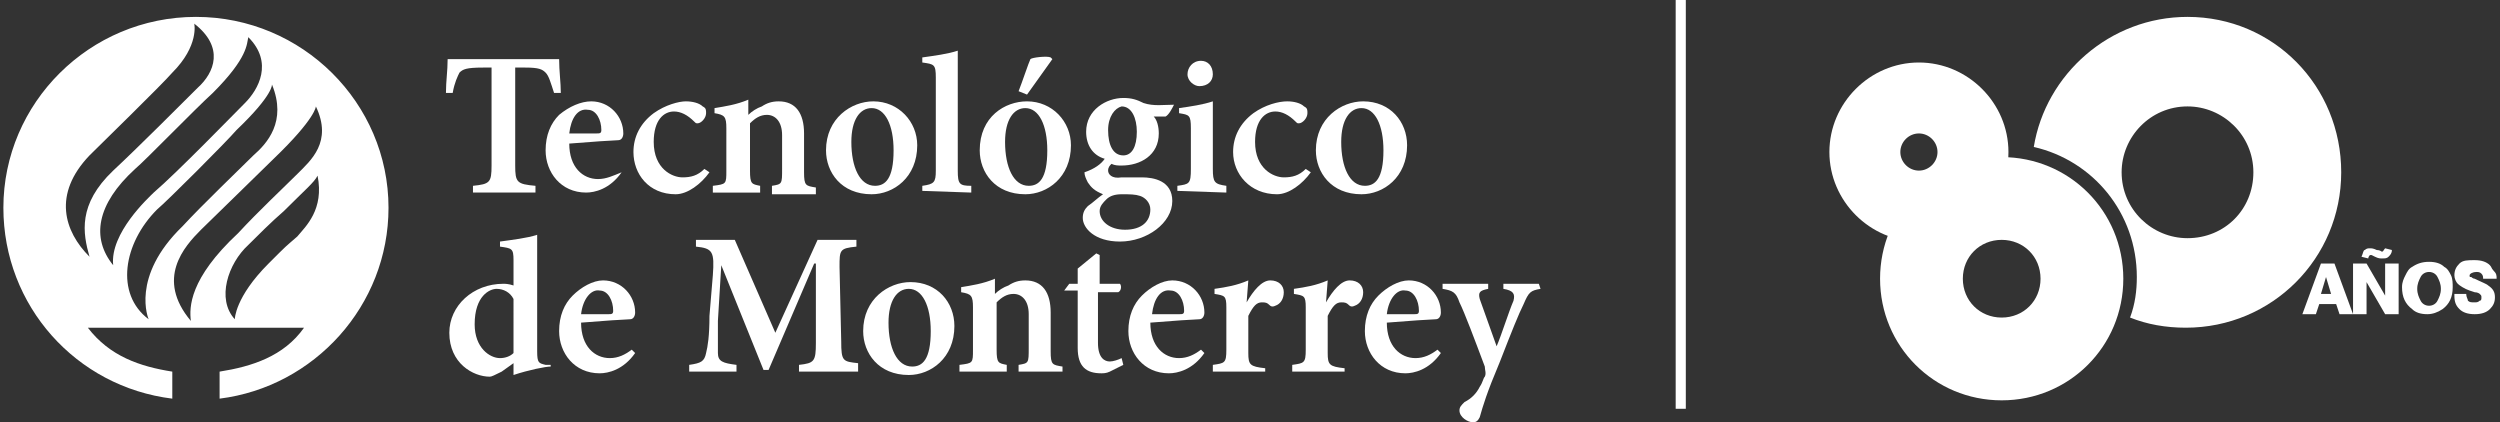
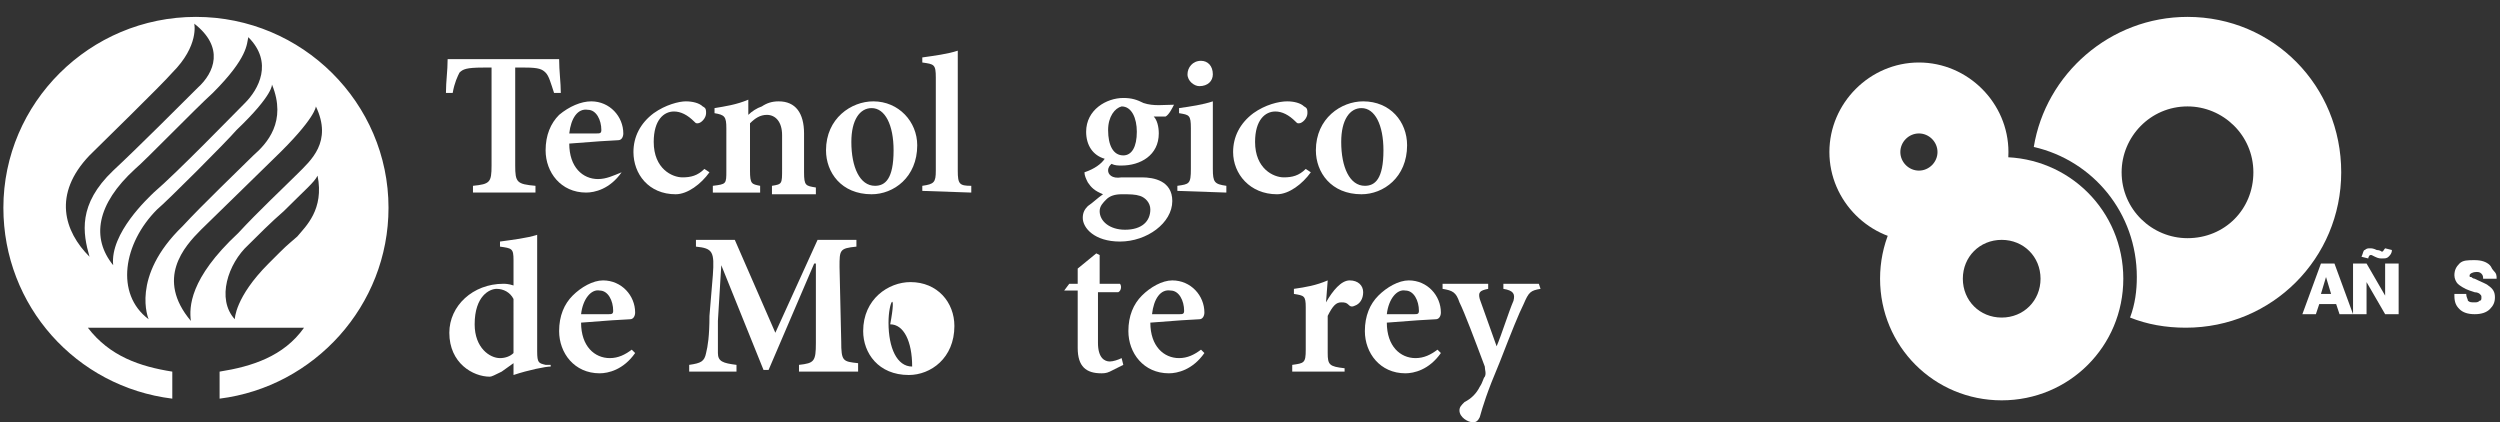
<svg xmlns="http://www.w3.org/2000/svg" version="1.1" id="Layer_1" x="0px" y="0px" viewBox="0 0 148 25" style="enable-background:new 0 0 148 25;" xml:space="preserve">
  <rect x="0" y="0" width="148" height="25" fill="#333333" stroke="none" />
  <style type="text/css">
  .st0{fill:#ffffff;}
</style>
  <g>
    <g>
      <g>
        <path class="st0" d="M11.6,1C5.3,1,0.2,6.1,0.2,12.3c0,5.8,4.3,10.6,10,11.3V22c-1.9-0.3-3.7-0.9-5-2.6h6.4H18         c-1.2,1.7-3.1,2.3-5,2.6v1.6c5.6-0.7,10-5.5,10-11.3C23,6.1,17.9,1,11.6,1z M5.3,9.2C5.8,8.7,9.6,5,10.2,4.3         c1.6-1.6,1.3-2.9,1.3-2.9c1.8,1.4,1.2,2.9,0.2,3.8c-0.8,0.8-3.6,3.6-5,4.9c-2.1,2-1.8,3.7-1.4,5.1C3.8,13.7,3.1,11.5,5.3,9.2z          M8,10c0.6-0.5,3.5-3.5,4.6-4.5c2.1-2.1,2-2.9,2.1-3.3c1.5,1.5,0.6,3.1-0.2,3.9c-0.7,0.7-4,4.1-5.4,5.3c-0.3,0.3-2.6,2.4-2.4,4.3         C5.4,14.1,5.7,12.1,8,10z M9.3,12.4c0.6-0.5,4.1-4,4.7-4.7C16.2,5.6,16.1,5,16.1,5C17,7.2,15.8,8.5,15,9.2         c-0.8,0.8-3,2.9-4.2,4.2c-3.1,3-2,5.5-2,5.5C6.8,17.4,7.3,14.4,9.3,12.4z M17.6,14c-0.8,0.7-0.5,0.4-1.7,1.6c-2,2-2,3.3-2,3.3         c-1.1-1.2-0.4-3.3,0.8-4.4c0.5-0.5,1.4-1.4,2.1-2c1.3-1.3,1.8-1.7,2-2.1C19.2,12.4,18.1,13.4,17.6,14z M17.6,10.3         c-0.8,0.8-2.3,2.2-3.5,3.5c-2.9,2.7-2.9,4.4-2.8,5.2c-2.1-2.5-0.4-4.4,0.6-5.4c0.5-0.5,3.6-3.5,4.3-4.2c2.5-2.4,2.5-3.1,2.5-3.1         C19.7,8.4,18.4,9.5,17.6,10.3z" />
      </g>
      <g>
        <path class="st0" d="M36.8,10.2c-0.7,1-1.6,1.2-2.1,1.2c-1.5,0-2.4-1.2-2.4-2.5c0-0.9,0.3-1.6,0.8-2.1C33.7,6.3,34.4,6,35,6l0,0         c1.1,0,1.9,0.9,1.9,1.9c0,0.2-0.1,0.4-0.3,0.4s-1.7,0.1-2.9,0.2c0,1.4,0.8,2.1,1.7,2.1C35.9,10.6,36.3,10.4,36.8,10.2L36.8,10.2z          M33.7,7.9c0.5,0,1.1,0,1.6,0c0.2,0,0.3,0,0.3-0.2c0-0.6-0.3-1.2-0.8-1.2C34.2,6.4,33.8,7,33.7,7.9z" />
        <path class="st0" d="M42,10.2c-0.5,0.7-1.3,1.3-2,1.3c-1.6,0-2.5-1.2-2.5-2.5c0-0.9,0.4-1.7,1.2-2.3C39.4,6.2,40.2,6,40.6,6l0,0         c0.4,0,0.8,0.1,1,0.3c0.2,0.1,0.2,0.2,0.2,0.4c0,0.3-0.3,0.6-0.5,0.6c-0.1,0-0.1,0-0.2-0.1c-0.4-0.4-0.8-0.6-1.2-0.6         c-0.6,0-1.2,0.5-1.2,1.8c0,1.6,1.1,2.1,1.7,2.1c0.5,0,0.9-0.1,1.3-0.5L42,10.2z" />
        <path class="st0" d="M45.7,11.3V11c0.6-0.1,0.6-0.1,0.6-1V8c0-0.8-0.4-1.2-0.9-1.2c-0.4,0-0.7,0.2-1,0.5v2.8         c0,0.8,0.1,0.8,0.6,0.9v0.4h-2.8V11c0.8-0.1,0.8-0.1,0.8-0.9V7.6c0-0.7-0.1-0.8-0.7-0.9V6.4c0.6-0.1,1.3-0.2,2-0.5v0.9         c0.2-0.2,0.5-0.4,0.8-0.5c0.3-0.2,0.6-0.3,1-0.3c1,0,1.5,0.7,1.5,1.9v2.3c0,0.8,0.1,0.8,0.7,0.9v0.4h-2.6V11.3z" />
        <path class="st0" d="M54.3,8.6c0,1.9-1.4,2.9-2.7,2.9c-1.8,0-2.7-1.3-2.7-2.6C48.9,7,50.4,6,51.7,6C53.2,6,54.3,7.2,54.3,8.6z          M50.4,8.4c0,1.5,0.5,2.6,1.4,2.6c0.6,0,1.1-0.4,1.1-2.1c0-1.5-0.5-2.5-1.3-2.5C50.9,6.4,50.4,7.1,50.4,8.4z" />
        <path class="st0" d="M54.6,11.3V11c0.7-0.1,0.8-0.2,0.8-0.9V4.6c0-0.8-0.1-0.8-0.8-0.9V3.4c0.7-0.1,1.5-0.2,2.1-0.4v7.1         c0,0.8,0.1,0.9,0.8,0.9v0.4L54.6,11.3L54.6,11.3z" />
-         <path class="st0" d="M63.4,8.6c0,1.9-1.4,2.9-2.7,2.9c-1.8,0-2.7-1.3-2.7-2.6c0-2,1.5-2.9,2.8-2.9C62.3,6,63.4,7.2,63.4,8.6z          M59.5,8.4c0,1.5,0.5,2.6,1.4,2.6c0.6,0,1.1-0.4,1.1-2.1c0-1.5-0.5-2.5-1.3-2.5C60,6.4,59.5,7.1,59.5,8.4z M60.3,5.4         c0.2-0.5,0.6-1.7,0.7-1.9c0.1-0.1,1-0.2,1.2-0.1l0.1,0.1l-1.5,2.1L60.3,5.4z" />
        <path class="st0" d="M69.5,6.2c-0.1,0.2-0.3,0.6-0.5,0.7h-0.7c0.2,0.2,0.3,0.6,0.3,1c0,1.3-1.1,1.9-2.2,1.9c-0.2,0-0.4,0-0.6-0.1         c-0.1,0.1-0.2,0.2-0.2,0.4s0.2,0.5,0.8,0.4c0.4,0,0.8,0,1.2,0c0.7,0,1.8,0.2,1.8,1.4c0,1.3-1.5,2.4-3.1,2.4         c-1.5,0-2.2-0.8-2.2-1.4c0-0.3,0.1-0.5,0.3-0.7c0.3-0.2,0.6-0.5,0.9-0.7c-0.5-0.2-0.7-0.4-0.9-0.7c-0.1-0.2-0.2-0.4-0.2-0.6         c0.6-0.2,1-0.5,1.2-0.8c-0.7-0.2-1.1-0.8-1.1-1.6c0-1.3,1.2-2,2.2-2l0,0c0.5,0,0.8,0.1,1.2,0.3C68.3,6.3,68.9,6.2,69.5,6.2         L69.5,6.2z M65.5,11.8c-0.2,0.2-0.4,0.4-0.4,0.7c0,0.6,0.6,1.1,1.5,1.1c1,0,1.5-0.5,1.5-1.2c0-0.4-0.3-0.7-0.6-0.8         c-0.3-0.1-0.6-0.1-1.1-0.1C66,11.5,65.7,11.6,65.5,11.8z M65.6,7.7c0,0.9,0.3,1.5,0.9,1.5c0.5,0,0.8-0.5,0.8-1.4         c0-0.8-0.3-1.5-0.9-1.5C66,6.4,65.6,6.9,65.6,7.7z" />
        <path class="st0" d="M69.7,11.3V11c0.7-0.1,0.8-0.1,0.8-1V7.6c0-0.8-0.1-0.8-0.7-0.9V6.4c0.7-0.1,1.4-0.2,2-0.4v4         c0,0.8,0.1,0.9,0.8,1v0.4L69.7,11.3L69.7,11.3z M70.3,4.4c0-0.4,0.3-0.8,0.8-0.8c0.4,0,0.7,0.3,0.7,0.8c0,0.4-0.3,0.7-0.8,0.7         C70.7,5.1,70.3,4.8,70.3,4.4z" />
        <path class="st0" d="M77.6,10.2c-0.5,0.7-1.3,1.3-2,1.3C74,11.5,73,10.3,73,9c0-0.9,0.4-1.7,1.2-2.3c0.7-0.5,1.5-0.7,2-0.7l0,0         c0.4,0,0.8,0.1,1,0.3c0.2,0.1,0.2,0.2,0.2,0.4c0,0.3-0.3,0.6-0.5,0.6c-0.1,0-0.1,0-0.2-0.1c-0.4-0.4-0.8-0.6-1.2-0.6         c-0.6,0-1.2,0.5-1.2,1.8c0,1.6,1.1,2.1,1.7,2.1c0.5,0,0.9-0.1,1.3-0.5L77.6,10.2z" />
        <path class="st0" d="M83.3,8.6c0,1.9-1.4,2.9-2.7,2.9c-1.8,0-2.7-1.3-2.7-2.6C77.9,7,79.4,6,80.7,6C82.3,6,83.3,7.2,83.3,8.6z          M79.4,8.4c0,1.5,0.5,2.6,1.4,2.6c0.6,0,1.1-0.4,1.1-2.1c0-1.5-0.5-2.5-1.3-2.5C79.9,6.4,79.4,7.1,79.4,8.4z" />
        <path class="st0" d="M32.6,21.7c-0.3,0-1.3,0.2-2.2,0.5v-0.7L29.7,22c-0.4,0.2-0.6,0.3-0.7,0.3c-1,0-2.4-0.8-2.4-2.6         c0-1.6,1.4-2.9,3.2-2.9c0.1,0,0.3,0,0.6,0.1v-1.5c0-0.7-0.1-0.7-0.8-0.8v-0.3c0.7-0.1,1.6-0.2,2.2-0.4v6.9c0,0.7,0.1,0.7,0.5,0.8         h0.3V21.7z M30.4,17.7c-0.2-0.4-0.6-0.6-1-0.6s-1.3,0.4-1.3,2.1c0,1.4,0.9,2,1.5,2c0.3,0,0.6-0.1,0.8-0.3V17.7z" />
        <path class="st0" d="M37.6,20.9c-0.7,1-1.6,1.2-2.1,1.2c-1.5,0-2.4-1.2-2.4-2.5c0-0.9,0.3-1.6,0.8-2.1s1.2-0.9,1.8-0.9l0,0         c1.1,0,1.9,0.9,1.9,1.9c0,0.2-0.1,0.4-0.3,0.4s-1.7,0.1-2.9,0.2c0,1.4,0.8,2.1,1.7,2.1c0.5,0,0.9-0.2,1.3-0.5L37.6,20.9z          M34.4,18.6c0.5,0,1.1,0,1.6,0c0.2,0,0.3,0,0.3-0.2c0-0.6-0.3-1.2-0.8-1.2C35,17.1,34.5,17.7,34.4,18.6z" />
        <path class="st0" d="M47.3,22v-0.4c0.9-0.1,1-0.2,1-1.3v-4.7h-0.1l-2.7,6.3h-0.3l-2.5-6.2l0,0L42.5,19c0,1,0,1.5,0,1.9         c0,0.5,0.3,0.6,1.1,0.7V22h-2.8v-0.4c0.7-0.1,0.9-0.2,1-0.7c0.1-0.4,0.2-1,0.2-2.2l0.2-2.4c0.1-1.4,0-1.6-1-1.7v-0.4h2.3l2.4,5.5         l2.5-5.5h2.3v0.4c-1,0.1-1,0.2-1,1.2l0.1,4.4c0,1.2,0.1,1.2,1,1.3V22H47.3z" />
-         <path class="st0" d="M56.5,19.3c0,1.9-1.4,2.9-2.7,2.9c-1.8,0-2.7-1.3-2.7-2.6c0-1.9,1.5-2.9,2.8-2.9         C55.5,16.7,56.5,17.9,56.5,19.3z M52.6,19.1c0,1.5,0.5,2.6,1.4,2.6c0.6,0,1.1-0.4,1.1-2.1c0-1.5-0.5-2.5-1.3-2.5         C53.1,17.1,52.6,17.8,52.6,19.1z" />
-         <path class="st0" d="M60.3,22v-0.4c0.6-0.1,0.6-0.1,0.6-1v-2c0-0.8-0.4-1.2-0.9-1.2c-0.4,0-0.7,0.2-1,0.5v2.8         c0,0.8,0.1,0.8,0.6,0.9V22h-2.8v-0.4c0.8-0.1,0.8-0.1,0.8-0.9v-2.5c0-0.7-0.1-0.8-0.7-0.9V17c0.6-0.1,1.3-0.2,2-0.5v0.9         c0.2-0.2,0.5-0.4,0.8-0.5c0.3-0.2,0.6-0.3,1-0.3c1,0,1.5,0.7,1.5,1.9v2.3c0,0.8,0.1,0.8,0.7,0.9V22H60.3z" />
+         <path class="st0" d="M56.5,19.3c0,1.9-1.4,2.9-2.7,2.9c-1.8,0-2.7-1.3-2.7-2.6c0-1.9,1.5-2.9,2.8-2.9         C55.5,16.7,56.5,17.9,56.5,19.3z M52.6,19.1c0,1.5,0.5,2.6,1.4,2.6c0-1.5-0.5-2.5-1.3-2.5         C53.1,17.1,52.6,17.8,52.6,19.1z" />
        <path class="st0" d="M65.7,22c-0.2,0.1-0.4,0.1-0.5,0.1c-0.9,0-1.4-0.4-1.4-1.5v-3.4H63h0l0.3-0.4h0.5v-0.9l1.1-0.9l0.2,0.1v1.7         h1.2c0.1,0.1,0.1,0.4-0.1,0.5H65v3c0,0.9,0.4,1.1,0.7,1.1c0.2,0,0.5-0.1,0.7-0.2l0.1,0.4L65.7,22z" />
        <path class="st0" d="M71.3,20.9c-0.7,1-1.6,1.2-2.1,1.2c-1.5,0-2.4-1.2-2.4-2.5c0-0.9,0.3-1.6,0.8-2.1s1.2-0.9,1.8-0.9l0,0         c1.1,0,1.9,0.9,1.9,1.9c0,0.2-0.1,0.4-0.3,0.4c-0.2,0-1.7,0.1-2.9,0.2c0,1.4,0.8,2.1,1.7,2.1c0.5,0,0.9-0.2,1.3-0.5L71.3,20.9z          M68.2,18.6c0.5,0,1.1,0,1.6,0c0.2,0,0.3,0,0.3-0.2c0-0.6-0.3-1.2-0.8-1.2C68.7,17.1,68.3,17.7,68.2,18.6z" />
-         <path class="st0" d="M73.8,17.9c0.4-0.7,0.9-1.3,1.4-1.3s0.8,0.3,0.8,0.7c0,0.4-0.2,0.7-0.5,0.8c-0.2,0.1-0.3,0-0.3,0         c-0.2-0.2-0.3-0.2-0.5-0.2c-0.3,0-0.5,0.2-0.8,0.8v2.2c0,0.7,0.1,0.8,1,0.9V22h-3.1v-0.4c0.7-0.1,0.8-0.1,0.8-0.9v-2.5         c0-0.7-0.1-0.7-0.7-0.8v-0.3c0.7-0.1,1.3-0.2,2-0.5L73.8,17.9L73.8,17.9z" />
        <path class="st0" d="M78.5,17.9c0.4-0.7,0.9-1.3,1.4-1.3s0.8,0.3,0.8,0.7c0,0.4-0.2,0.7-0.5,0.8c-0.2,0.1-0.3,0-0.3,0         c-0.2-0.2-0.3-0.2-0.5-0.2c-0.3,0-0.5,0.2-0.8,0.8v2.2c0,0.7,0.1,0.8,1,0.9V22h-3.1v-0.4c0.7-0.1,0.8-0.1,0.8-0.9v-2.5         c0-0.7-0.1-0.7-0.7-0.8v-0.3c0.7-0.1,1.3-0.2,2-0.5L78.5,17.9L78.5,17.9z" />
        <path class="st0" d="M85.3,20.9c-0.7,1-1.6,1.2-2.1,1.2c-1.5,0-2.4-1.2-2.4-2.5c0-0.9,0.3-1.6,0.8-2.1s1.2-0.9,1.8-0.9l0,0         c1.1,0,1.9,0.9,1.9,1.9c0,0.2-0.1,0.4-0.3,0.4c-0.2,0-1.7,0.1-2.9,0.2c0,1.4,0.8,2.1,1.7,2.1c0.5,0,0.9-0.2,1.3-0.5L85.3,20.9z          M82.1,18.6c0.5,0,1.1,0,1.6,0c0.2,0,0.3,0,0.3-0.2c0-0.6-0.3-1.2-0.8-1.2C82.7,17.1,82.2,17.7,82.1,18.6z" />
        <path class="st0" d="M91.2,17.1c-0.6,0.1-0.7,0.2-1,0.9c-0.3,0.6-0.7,1.6-1.4,3.4c-0.8,1.9-1,2.6-1.2,3.3         c-0.1,0.2-0.2,0.3-0.4,0.3c-0.3,0-0.8-0.3-0.8-0.7c0-0.2,0.1-0.3,0.3-0.5c0.4-0.2,0.7-0.5,0.9-0.9c0.2-0.3,0.2-0.5,0.3-0.6         c0.1-0.2,0-0.4,0-0.6c-0.6-1.6-1.2-3.2-1.5-3.8c-0.2-0.6-0.4-0.7-1-0.8v-0.3h2.7v0.3c-0.5,0.1-0.6,0.2-0.5,0.6l1,2.8         c0.3-0.7,0.7-2,1-2.7c0.1-0.4,0-0.6-0.6-0.7v-0.3h2.1L91.2,17.1L91.2,17.1z" />
      </g>
      <path class="st0" d="M26.5,3.5c0,0.7-0.1,1.3-0.1,2h0.4c0.1-0.6,0.3-1,0.4-1.2C27.4,4.1,27.6,4,28.6,4h0.5v5.8       c0,1-0.1,1.1-1.1,1.2v0.4h3.7V11c-1.1-0.1-1.2-0.2-1.2-1.2V4h0.6c0.8,0,1,0.1,1.2,0.3c0.2,0.2,0.3,0.6,0.5,1.2h0.4       c0-0.6-0.1-1.3-0.1-2H26.5z" />
    </g>
-     <rect x="99.2" class="st0" width="0.6" height="24.2" />
    <g>
      <g>
        <path class="st0" d="M118.5,23.7c-4,0-7.2-3.2-7.2-7.2s3.2-7.2,7.2-7.2s7.2,3.2,7.2,7.2S122.5,23.7,118.5,23.7z M118.5,14.2         c-1.3,0-2.3,1-2.3,2.3s1,2.3,2.3,2.3s2.3-1,2.3-2.3S119.8,14.2,118.5,14.2z" />
        <path class="st0" d="M113.6,14.3c-2.9,0-5.3-2.4-5.3-5.3s2.4-5.3,5.3-5.3s5.3,2.4,5.3,5.3S116.5,14.3,113.6,14.3z M113.6,7.9         c-0.6,0-1.1,0.5-1.1,1.1s0.5,1.1,1.1,1.1s1.1-0.5,1.1-1.1S114.2,7.9,113.6,7.9z" />
      </g>
      <g>
        <g>
          <path class="st0" d="M129.5,1c-4.6,0-8.4,3.4-9.1,7.7c3.5,0.8,6.1,3.9,6.1,7.7c0,0.8-0.1,1.6-0.4,2.4c1,0.4,2.1,0.6,3.3,0.6           c5.1,0,9.2-4.1,9.2-9.2S134.6,1,129.5,1z M129.5,14.1c-2.1,0-3.9-1.7-3.9-3.9c0-2.1,1.7-3.9,3.9-3.9c2.1,0,3.9,1.7,3.9,3.9           S131.7,14.1,129.5,14.1z" />
        </g>
      </g>
      <g>
        <path class="st0" d="M137.4,15.6h0.8l1.1,3h-0.8l-0.2-0.6h-1l-0.2,0.6h-0.8L137.4,15.6z M138,17.4l-0.3-1l-0.3,1H138z" />
        <path class="st0" d="M139.3,15.6h0.8l1.1,1.9v-1.9h0.8v3h-0.8l-1.1-1.9v1.9h-0.8V15.6z M140.2,15.3l-0.4-0.1         c0.1-0.2,0.1-0.4,0.2-0.4c0.1-0.1,0.2-0.1,0.3-0.1s0.2,0,0.4,0.1c0.2,0,0.3,0.1,0.3,0.1c0.1,0,0.1-0.1,0.2-0.2l0.4,0.1         c0,0.2-0.1,0.3-0.2,0.4c-0.1,0.1-0.2,0.1-0.4,0.1c-0.1,0-0.2,0-0.4-0.1l-0.2-0.1h-0.1C140.3,15.1,140.2,15.2,140.2,15.3z" />
-         <path class="st0" d="M143.8,15.5c0.4,0,0.7,0.1,0.9,0.3c0.2,0.1,0.3,0.3,0.4,0.5c0.1,0.2,0.1,0.5,0.1,0.7c0,0.6-0.2,1-0.6,1.3         c-0.3,0.2-0.6,0.3-0.9,0.3c-0.4,0-0.7-0.1-0.9-0.3c-0.4-0.3-0.6-0.7-0.6-1.3c0-0.3,0.1-0.5,0.2-0.7s0.2-0.4,0.4-0.5         C143.1,15.6,143.4,15.5,143.8,15.5z M143.8,16.1c-0.2,0-0.4,0.1-0.5,0.3c-0.1,0.2-0.2,0.4-0.2,0.7c0,0.3,0.1,0.5,0.2,0.7         c0.1,0.2,0.3,0.3,0.5,0.3s0.4-0.1,0.5-0.3c0.1-0.2,0.2-0.4,0.2-0.7c0-0.3-0.1-0.5-0.2-0.7C144.2,16.2,144,16.1,143.8,16.1z" />
        <path class="st0" d="M147.8,16.5H147c0-0.1,0-0.2-0.1-0.3c-0.1-0.1-0.2-0.1-0.3-0.1c-0.2,0-0.4,0.1-0.4,0.2s0,0.1,0.1,0.1         c0,0,0.1,0.1,0.2,0.1c0.4,0.2,0.7,0.3,0.8,0.4c0.3,0.2,0.4,0.4,0.4,0.7c0,0.3-0.1,0.5-0.3,0.7s-0.5,0.3-0.9,0.3s-0.7-0.1-0.9-0.3         c-0.2-0.2-0.3-0.4-0.3-0.8v-0.1h0.7c0,0.2,0.1,0.3,0.1,0.4c0.1,0.1,0.2,0.1,0.4,0.1c0.1,0,0.2,0,0.3-0.1c0.1,0,0.1-0.1,0.1-0.2         s0-0.1-0.1-0.2c0,0-0.1-0.1-0.3-0.1l-0.3-0.1c-0.3-0.1-0.6-0.3-0.7-0.4c-0.1-0.1-0.2-0.3-0.2-0.5c0-0.3,0.1-0.5,0.3-0.7         s0.5-0.2,0.9-0.2s0.7,0.1,0.9,0.3c0.1,0.1,0.1,0.2,0.2,0.3C147.8,16.2,147.8,16.3,147.8,16.5z" />
      </g>
    </g>
  </g>
</svg>